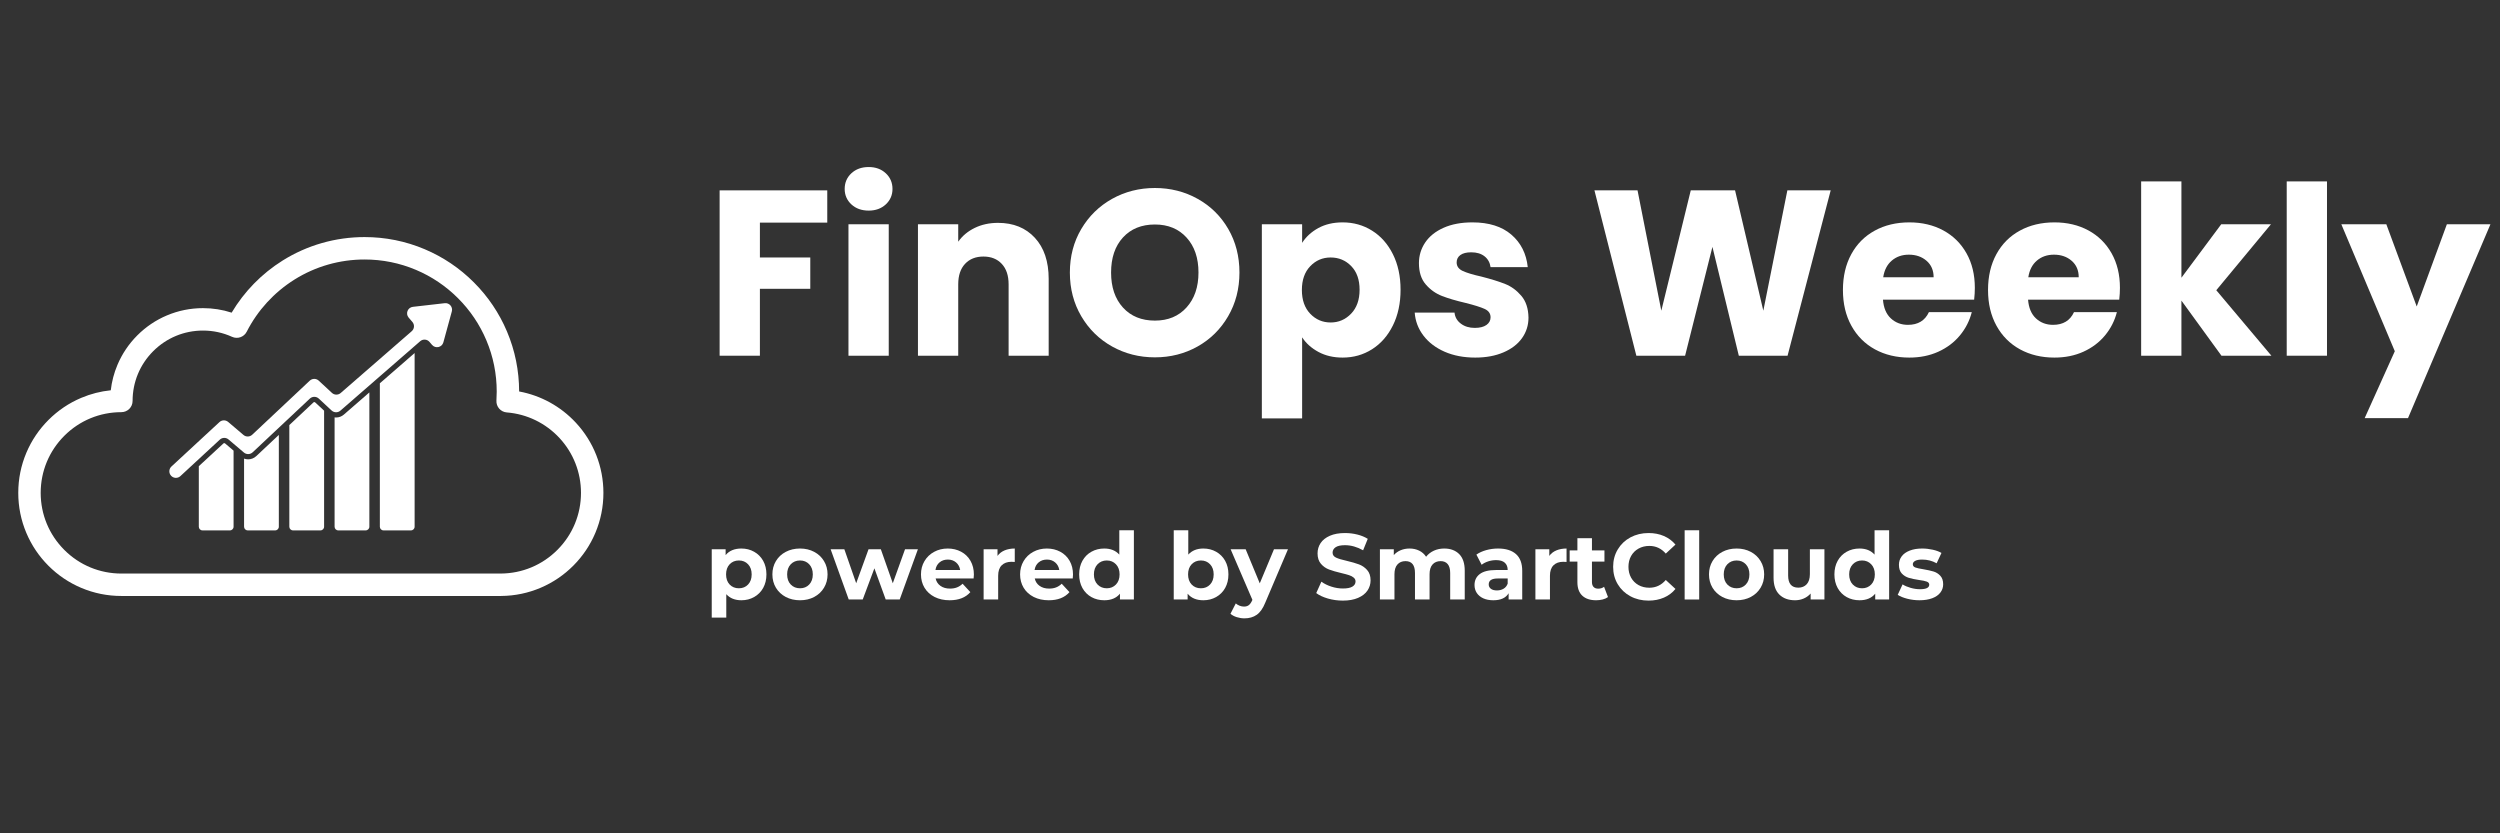
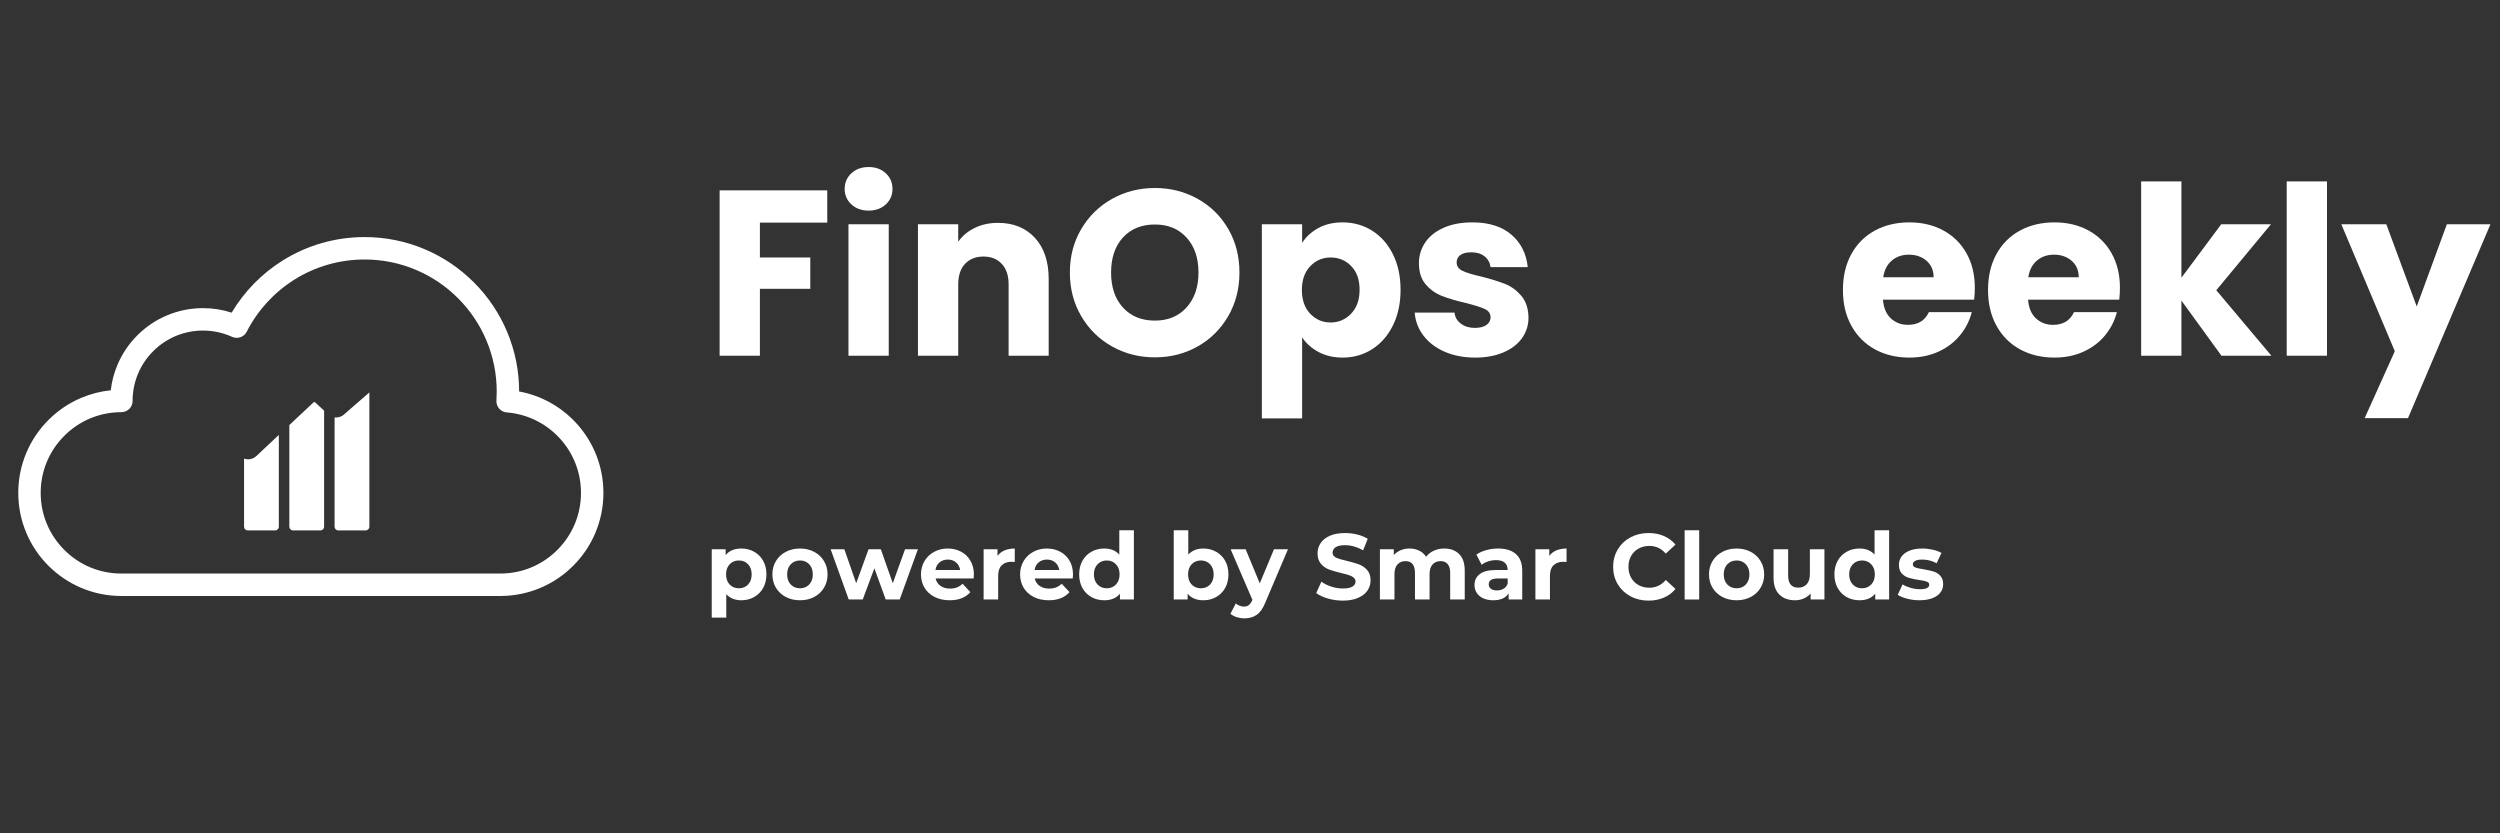
<svg xmlns="http://www.w3.org/2000/svg" width="1500" zoomAndPan="magnify" viewBox="0 0 1125 375" height="500" preserveAspectRatio="xMidYMid meet" version="1.0">
  <rect x="0" y="0" width="1125" height="375" fill="#333333" stroke="none" />
  <defs>
    <g />
    <clipPath id="8a0e3b05be">
      <path d="M 8.211 106.684 L 271.539 106.684 L 271.539 268.238 L 8.211 268.238 Z M 8.211 106.684 " clip-rule="nonzero" />
    </clipPath>
    <clipPath id="bb590217d5">
      <path d="M 76.152 136.199 L 203.598 136.199 L 203.598 215.098 L 76.152 215.098 Z M 76.152 136.199 " clip-rule="nonzero" />
    </clipPath>
  </defs>
  <g fill="#ffffff" fill-opacity="1">
    <g transform="translate(317.251, 160.07)">
      <g>
        <path d="M 55.016 -74.406 L 55.016 -59.891 L 24.703 -59.891 L 24.703 -44.203 L 47.375 -44.203 L 47.375 -30.109 L 24.703 -30.109 L 24.703 0 L 6.578 0 L 6.578 -74.406 Z M 55.016 -74.406 " />
      </g>
    </g>
  </g>
  <g fill="#ffffff" fill-opacity="1">
    <g transform="translate(375.231, 160.07)">
      <g>
        <path d="M 15.688 -65.297 C 12.508 -65.297 9.91 -66.227 7.891 -68.094 C 5.879 -69.969 4.875 -72.285 4.875 -75.047 C 4.875 -77.867 5.879 -80.219 7.891 -82.094 C 9.91 -83.969 12.508 -84.906 15.688 -84.906 C 18.801 -84.906 21.363 -83.969 23.375 -82.094 C 25.383 -80.219 26.391 -77.867 26.391 -75.047 C 26.391 -72.285 25.383 -69.969 23.375 -68.094 C 21.363 -66.227 18.801 -65.297 15.688 -65.297 Z M 24.703 -59.141 L 24.703 0 L 6.578 0 L 6.578 -59.141 Z M 24.703 -59.141 " />
      </g>
    </g>
  </g>
  <g fill="#ffffff" fill-opacity="1">
    <g transform="translate(406.499, 160.07)">
      <g>
        <path d="M 42.609 -59.781 C 49.535 -59.781 55.066 -57.535 59.203 -53.047 C 63.336 -48.566 65.406 -42.406 65.406 -34.562 L 65.406 0 L 47.375 0 L 47.375 -32.125 C 47.375 -36.07 46.348 -39.141 44.297 -41.328 C 42.254 -43.523 39.504 -44.625 36.047 -44.625 C 32.578 -44.625 29.816 -43.523 27.766 -41.328 C 25.723 -39.141 24.703 -36.07 24.703 -32.125 L 24.703 0 L 6.578 0 L 6.578 -59.141 L 24.703 -59.141 L 24.703 -51.297 C 26.535 -53.91 29.004 -55.977 32.109 -57.5 C 35.223 -59.02 38.723 -59.781 42.609 -59.781 Z M 42.609 -59.781 " />
      </g>
    </g>
  </g>
  <g fill="#ffffff" fill-opacity="1">
    <g transform="translate(477.941, 160.07)">
      <g>
        <path d="M 41.766 0.734 C 34.766 0.734 28.348 -0.891 22.516 -4.141 C 16.691 -7.391 12.066 -11.926 8.641 -17.75 C 5.211 -23.582 3.5 -30.141 3.5 -37.422 C 3.5 -44.703 5.211 -51.238 8.641 -57.031 C 12.066 -62.82 16.691 -67.344 22.516 -70.594 C 28.348 -73.844 34.766 -75.469 41.766 -75.469 C 48.766 -75.469 55.176 -73.844 61 -70.594 C 66.832 -67.344 71.426 -62.82 74.781 -57.031 C 78.133 -51.238 79.812 -44.703 79.812 -37.422 C 79.812 -30.141 78.113 -23.582 74.719 -17.75 C 71.332 -11.926 66.742 -7.391 60.953 -4.141 C 55.16 -0.891 48.766 0.734 41.766 0.734 Z M 41.766 -15.797 C 47.703 -15.797 52.453 -17.773 56.016 -21.734 C 59.586 -25.691 61.375 -30.922 61.375 -37.422 C 61.375 -43.992 59.586 -49.238 56.016 -53.156 C 52.453 -57.082 47.703 -59.047 41.766 -59.047 C 35.754 -59.047 30.961 -57.098 27.391 -53.203 C 23.828 -49.316 22.047 -44.055 22.047 -37.422 C 22.047 -30.848 23.828 -25.598 27.391 -21.672 C 30.961 -17.754 35.754 -15.797 41.766 -15.797 Z M 41.766 -15.797 " />
      </g>
    </g>
  </g>
  <g fill="#ffffff" fill-opacity="1">
    <g transform="translate(561.254, 160.07)">
      <g>
        <path d="M 24.703 -50.781 C 26.461 -53.531 28.895 -55.754 32 -57.453 C 35.113 -59.148 38.758 -60 42.938 -60 C 47.812 -60 52.223 -58.758 56.172 -56.281 C 60.129 -53.812 63.254 -50.281 65.547 -45.688 C 67.848 -41.094 69 -35.758 69 -29.688 C 69 -23.602 67.848 -18.242 65.547 -13.609 C 63.254 -8.984 60.129 -5.414 56.172 -2.906 C 52.223 -0.406 47.812 0.844 42.938 0.844 C 38.832 0.844 35.207 0 32.062 -1.688 C 28.914 -3.383 26.461 -5.578 24.703 -8.266 L 24.703 28.203 L 6.578 28.203 L 6.578 -59.141 L 24.703 -59.141 Z M 50.562 -29.688 C 50.562 -34.207 49.305 -37.754 46.797 -40.328 C 44.285 -42.91 41.195 -44.203 37.531 -44.203 C 33.926 -44.203 30.867 -42.895 28.359 -40.281 C 25.848 -37.664 24.594 -34.098 24.594 -29.578 C 24.594 -25.055 25.848 -21.488 28.359 -18.875 C 30.867 -16.258 33.926 -14.953 37.531 -14.953 C 41.133 -14.953 44.207 -16.273 46.75 -18.922 C 49.289 -21.566 50.562 -25.156 50.562 -29.688 Z M 50.562 -29.688 " />
      </g>
    </g>
  </g>
  <g fill="#ffffff" fill-opacity="1">
    <g transform="translate(633.225, 160.07)">
      <g>
        <path d="M 30.641 0.844 C 25.473 0.844 20.875 -0.035 16.844 -1.797 C 12.82 -3.566 9.645 -5.988 7.312 -9.062 C 4.977 -12.133 3.672 -15.578 3.391 -19.391 L 21.312 -19.391 C 21.52 -17.348 22.473 -15.691 24.172 -14.422 C 25.867 -13.148 27.953 -12.516 30.422 -12.516 C 32.68 -12.516 34.43 -12.953 35.672 -13.828 C 36.91 -14.711 37.531 -15.863 37.531 -17.281 C 37.531 -18.977 36.645 -20.234 34.875 -21.047 C 33.102 -21.859 30.238 -22.758 26.281 -23.75 C 22.039 -24.738 18.508 -25.781 15.688 -26.875 C 12.863 -27.969 10.426 -29.695 8.375 -32.062 C 6.32 -34.426 5.297 -37.625 5.297 -41.656 C 5.297 -45.051 6.234 -48.145 8.109 -50.938 C 9.984 -53.727 12.738 -55.938 16.375 -57.562 C 20.02 -59.188 24.348 -60 29.359 -60 C 36.773 -60 42.617 -58.16 46.891 -54.484 C 51.172 -50.805 53.629 -45.93 54.266 -39.859 L 37.531 -39.859 C 37.238 -41.91 36.332 -43.535 34.812 -44.734 C 33.301 -45.93 31.305 -46.531 28.828 -46.531 C 26.711 -46.531 25.086 -46.125 23.953 -45.312 C 22.828 -44.5 22.266 -43.383 22.266 -41.969 C 22.266 -40.281 23.164 -39.008 24.969 -38.156 C 26.77 -37.312 29.578 -36.461 33.391 -35.609 C 37.773 -34.484 41.344 -33.375 44.094 -32.281 C 46.852 -31.188 49.273 -29.414 51.359 -26.969 C 53.441 -24.531 54.52 -21.266 54.594 -17.172 C 54.594 -13.711 53.617 -10.617 51.672 -7.891 C 49.734 -5.172 46.941 -3.035 43.297 -1.484 C 39.66 0.066 35.441 0.844 30.641 0.844 Z M 30.641 0.844 " />
      </g>
    </g>
  </g>
  <g fill="#ffffff" fill-opacity="1">
    <g transform="translate(692.371, 160.07)">
      <g />
    </g>
  </g>
  <g fill="#ffffff" fill-opacity="1">
    <g transform="translate(714.842, 160.07)">
      <g>
-         <path d="M 108.969 -74.406 L 89.562 0 L 67.625 0 L 55.75 -48.969 L 43.453 0 L 21.516 0 L 2.656 -74.406 L 22.047 -74.406 L 32.75 -20.25 L 46 -74.406 L 65.938 -74.406 L 78.656 -20.25 L 89.469 -74.406 Z M 108.969 -74.406 " />
-       </g>
+         </g>
    </g>
  </g>
  <g fill="#ffffff" fill-opacity="1">
    <g transform="translate(826.35, 160.07)">
      <g>
        <path d="M 62.328 -30.531 C 62.328 -28.832 62.223 -27.066 62.016 -25.234 L 20.984 -25.234 C 21.266 -21.555 22.445 -18.742 24.531 -16.797 C 26.625 -14.859 29.188 -13.891 32.219 -13.891 C 36.75 -13.891 39.895 -15.797 41.656 -19.609 L 60.953 -19.609 C 59.961 -15.723 58.176 -12.223 55.594 -9.109 C 53.02 -6.004 49.785 -3.566 45.891 -1.797 C 42.004 -0.035 37.66 0.844 32.859 0.844 C 27.066 0.844 21.906 -0.391 17.375 -2.859 C 12.852 -5.336 9.32 -8.875 6.781 -13.469 C 4.238 -18.062 2.969 -23.43 2.969 -29.578 C 2.969 -35.723 4.223 -41.094 6.734 -45.688 C 9.242 -50.281 12.758 -53.812 17.281 -56.281 C 21.801 -58.758 26.992 -60 32.859 -60 C 38.586 -60 43.676 -58.797 48.125 -56.391 C 52.57 -53.984 56.051 -50.555 58.562 -46.109 C 61.07 -41.66 62.328 -36.469 62.328 -30.531 Z M 43.781 -35.297 C 43.781 -38.41 42.719 -40.883 40.594 -42.719 C 38.477 -44.551 35.828 -45.469 32.641 -45.469 C 29.609 -45.469 27.051 -44.582 24.969 -42.812 C 22.883 -41.051 21.594 -38.547 21.094 -35.297 Z M 43.781 -35.297 " />
      </g>
    </g>
  </g>
  <g fill="#ffffff" fill-opacity="1">
    <g transform="translate(891.643, 160.07)">
      <g>
        <path d="M 62.328 -30.531 C 62.328 -28.832 62.223 -27.066 62.016 -25.234 L 20.984 -25.234 C 21.266 -21.555 22.445 -18.742 24.531 -16.797 C 26.625 -14.859 29.188 -13.891 32.219 -13.891 C 36.75 -13.891 39.895 -15.797 41.656 -19.609 L 60.953 -19.609 C 59.961 -15.723 58.176 -12.223 55.594 -9.109 C 53.02 -6.004 49.785 -3.566 45.891 -1.797 C 42.004 -0.035 37.66 0.844 32.859 0.844 C 27.066 0.844 21.906 -0.391 17.375 -2.859 C 12.852 -5.336 9.32 -8.875 6.781 -13.469 C 4.238 -18.062 2.969 -23.43 2.969 -29.578 C 2.969 -35.723 4.223 -41.094 6.734 -45.688 C 9.242 -50.281 12.758 -53.812 17.281 -56.281 C 21.801 -58.758 26.992 -60 32.859 -60 C 38.586 -60 43.676 -58.797 48.125 -56.391 C 52.57 -53.984 56.051 -50.555 58.562 -46.109 C 61.07 -41.66 62.328 -36.469 62.328 -30.531 Z M 43.781 -35.297 C 43.781 -38.41 42.719 -40.883 40.594 -42.719 C 38.477 -44.551 35.828 -45.469 32.641 -45.469 C 29.609 -45.469 27.051 -44.582 24.969 -42.812 C 22.883 -41.051 21.594 -38.547 21.094 -35.297 Z M 43.781 -35.297 " />
      </g>
    </g>
  </g>
  <g fill="#ffffff" fill-opacity="1">
    <g transform="translate(956.937, 160.07)">
      <g>
        <path d="M 42.719 0 L 24.703 -24.797 L 24.703 0 L 6.578 0 L 6.578 -78.438 L 24.703 -78.438 L 24.703 -35.094 L 42.609 -59.141 L 64.984 -59.141 L 40.391 -29.469 L 65.188 0 Z M 42.719 0 " />
      </g>
    </g>
  </g>
  <g fill="#ffffff" fill-opacity="1">
    <g transform="translate(1022.443, 160.07)">
      <g>
        <path d="M 24.703 -78.438 L 24.703 0 L 6.578 0 L 6.578 -78.438 Z M 24.703 -78.438 " />
      </g>
    </g>
  </g>
  <g fill="#ffffff" fill-opacity="1">
    <g transform="translate(1053.711, 160.07)">
      <g>
        <path d="M 66.984 -59.141 L 29.891 28.094 L 10.391 28.094 L 23.953 -2.016 L -0.109 -59.141 L 20.141 -59.141 L 33.812 -22.156 L 47.375 -59.141 Z M 66.984 -59.141 " />
      </g>
    </g>
  </g>
  <g clip-path="url(#8a0e3b05be)">
    <path fill="#ffffff" d="M 11.867 203.723 C 14.207 198.199 17.551 193.238 21.812 188.977 C 26.07 184.719 31.031 181.371 36.559 179.035 C 40.816 177.234 45.27 176.094 49.848 175.629 C 50.297 171.684 51.305 167.848 52.859 164.172 C 54.965 159.199 57.977 154.73 61.809 150.898 C 65.645 147.062 70.109 144.055 75.082 141.949 C 80.234 139.77 85.707 138.664 91.344 138.664 C 95.777 138.664 100.094 139.344 104.242 140.695 C 109.902 131.188 117.77 123.133 127.199 117.234 C 138.23 110.332 150.973 106.684 164.043 106.684 C 173.434 106.684 182.547 108.523 191.125 112.152 C 199.41 115.656 206.848 120.672 213.234 127.059 C 219.625 133.445 224.637 140.887 228.141 149.172 C 231.758 157.723 233.598 166.805 233.609 176.16 C 243.367 177.965 252.301 182.855 259.141 190.223 C 267.133 198.828 271.535 210.039 271.535 221.789 C 271.535 228.027 270.316 234.09 267.91 239.797 C 265.586 245.305 262.262 250.258 258.023 254.516 C 253.789 258.77 248.855 262.117 243.359 264.469 C 237.723 266.879 231.734 268.129 225.562 268.184 C 225.492 268.188 225.426 268.188 225.355 268.188 L 54.621 268.188 C 48.355 268.188 42.281 266.961 36.555 264.539 C 31.031 262.203 26.07 258.859 21.809 254.598 C 17.547 250.336 14.203 245.375 11.867 239.852 C 9.445 234.125 8.219 228.047 8.219 221.789 C 8.219 215.527 9.449 209.449 11.867 203.723 Z M 28.941 247.465 C 35.801 254.324 44.922 258.102 54.621 258.102 L 225.188 258.102 C 225.234 258.102 225.281 258.098 225.328 258.098 C 234.988 258.047 244.062 254.246 250.875 247.398 C 257.691 240.547 261.445 231.453 261.445 221.785 C 261.445 212.594 258.004 203.82 251.75 197.086 C 245.527 190.387 237.105 186.305 228.027 185.59 C 225.277 185.371 223.211 182.984 223.391 180.23 C 223.48 178.906 223.523 177.566 223.523 176.25 C 223.523 168.219 221.953 160.43 218.852 153.102 C 215.855 146.02 211.566 139.656 206.102 134.191 C 200.637 128.73 194.277 124.438 187.195 121.445 C 179.863 118.344 172.074 116.773 164.043 116.773 C 152.867 116.773 141.973 119.887 132.547 125.785 C 123.371 131.527 115.926 139.648 111.02 149.277 C 109.793 151.68 106.895 152.691 104.438 151.578 C 100.316 149.703 95.91 148.754 91.34 148.754 C 82.879 148.754 74.926 152.047 68.941 158.031 C 62.957 164.016 59.664 171.969 59.664 180.43 C 59.664 183.219 57.406 185.473 54.621 185.473 C 44.922 185.473 35.801 189.25 28.941 196.109 C 22.086 202.969 18.309 212.09 18.309 221.785 C 18.309 231.488 22.086 240.605 28.941 247.465 Z M 28.941 247.465 " fill-opacity="1" fill-rule="nonzero" />
  </g>
-   <path fill="#ffffff" d="M 100.922 199.41 C 100.812 199.41 100.656 199.441 100.52 199.566 L 89.465 209.789 L 89.465 237.031 C 89.465 237.941 90.203 238.676 91.113 238.676 L 103.461 238.676 C 104.367 238.676 105.109 237.941 105.109 237.031 L 105.109 202.789 L 101.301 199.555 C 101.164 199.438 101.016 199.41 100.922 199.41 " fill-opacity="1" fill-rule="nonzero" />
  <path fill="#ffffff" d="M 111.668 206.699 C 111.035 206.699 110.418 206.586 109.832 206.371 L 109.832 237.031 C 109.832 237.941 110.57 238.676 111.48 238.676 L 123.828 238.676 C 124.734 238.676 125.477 237.941 125.477 237.031 L 125.477 195.711 L 115.305 205.262 C 114.32 206.188 113.023 206.699 111.668 206.699 " fill-opacity="1" fill-rule="nonzero" />
  <path fill="#ffffff" d="M 141.445 180.934 C 141.336 180.934 141.18 180.965 141.039 181.098 L 130.199 191.277 L 130.199 237.031 C 130.199 237.941 130.938 238.676 131.848 238.676 L 144.195 238.676 C 145.102 238.676 145.844 237.941 145.844 237.031 L 145.844 184.801 L 141.844 181.094 C 141.699 180.965 141.547 180.934 141.445 180.934 " fill-opacity="1" fill-rule="nonzero" />
  <path fill="#ffffff" d="M 151.242 187.875 C 151.016 187.875 150.789 187.859 150.566 187.828 L 150.566 237.031 C 150.566 237.941 151.305 238.676 152.215 238.676 L 164.562 238.676 C 165.469 238.676 166.211 237.941 166.211 237.031 L 166.211 176.586 L 154.73 186.574 C 153.762 187.414 152.523 187.875 151.242 187.875 " fill-opacity="1" fill-rule="nonzero" />
-   <path fill="#ffffff" d="M 170.934 237.031 C 170.934 237.941 171.668 238.676 172.582 238.676 L 184.93 238.676 C 185.836 238.676 186.578 237.941 186.578 237.031 L 186.578 158.867 L 170.934 172.48 L 170.934 237.031 " fill-opacity="1" fill-rule="nonzero" />
  <g clip-path="url(#bb590217d5)">
-     <path fill="#ffffff" d="M 200.137 136.434 L 185.805 138.074 C 183.449 138.344 182.355 141.133 183.898 142.93 L 185.582 144.895 C 186.637 146.125 186.504 147.977 185.277 149.039 L 153.305 176.859 C 152.168 177.848 150.465 177.82 149.363 176.793 L 143.422 171.285 C 142.285 170.23 140.527 170.238 139.395 171.297 L 113.496 195.625 C 112.395 196.652 110.703 196.695 109.562 195.727 L 102.664 189.863 C 101.527 188.898 99.844 188.934 98.746 189.945 L 77.156 209.922 C 75.957 211.027 75.883 212.895 76.992 214.09 C 78.098 215.289 79.969 215.359 81.164 214.258 L 98.914 197.836 C 100.008 196.82 101.691 196.785 102.828 197.754 L 109.758 203.637 C 110.902 204.609 112.598 204.566 113.691 203.539 L 139.422 179.375 C 140.551 178.312 142.312 178.305 143.449 179.359 L 149.23 184.73 C 150.34 185.758 152.039 185.785 153.176 184.793 L 189.094 153.547 C 190.328 152.477 192.203 152.609 193.27 153.859 L 194.426 155.207 C 195.965 157 198.887 156.344 199.516 154.062 L 203.32 140.145 C 203.875 138.129 202.211 136.195 200.137 136.434 " fill-opacity="1" fill-rule="nonzero" />
-   </g>
+     </g>
  <g fill="#ffffff" fill-opacity="1">
    <g transform="translate(317.251, 269.774)">
      <g>
        <path d="M 16.375 -22.938 C 18.477 -22.938 20.391 -22.453 22.109 -21.484 C 23.836 -20.516 25.191 -19.156 26.172 -17.406 C 27.148 -15.656 27.641 -13.617 27.641 -11.297 C 27.641 -8.973 27.148 -6.938 26.172 -5.188 C 25.191 -3.438 23.836 -2.078 22.109 -1.109 C 20.391 -0.141 18.477 0.344 16.375 0.344 C 13.488 0.344 11.223 -0.566 9.578 -2.391 L 9.578 8.141 L 3.031 8.141 L 3.031 -22.594 L 9.281 -22.594 L 9.281 -19.984 C 10.906 -21.953 13.27 -22.938 16.375 -22.938 Z M 15.25 -5.047 C 16.926 -5.047 18.301 -5.609 19.375 -6.734 C 20.457 -7.867 21 -9.391 21 -11.297 C 21 -13.203 20.457 -14.723 19.375 -15.859 C 18.301 -16.992 16.926 -17.562 15.25 -17.562 C 13.562 -17.562 12.176 -16.992 11.094 -15.859 C 10.02 -14.723 9.484 -13.203 9.484 -11.297 C 9.484 -9.391 10.02 -7.867 11.094 -6.734 C 12.176 -5.609 13.562 -5.047 15.25 -5.047 Z M 15.25 -5.047 " />
      </g>
    </g>
    <g transform="translate(346.231, 269.774)">
      <g>
        <path d="M 13.781 0.344 C 11.395 0.344 9.254 -0.148 7.359 -1.141 C 5.473 -2.141 4 -3.52 2.938 -5.281 C 1.875 -7.051 1.344 -9.055 1.344 -11.297 C 1.344 -13.535 1.875 -15.535 2.938 -17.297 C 4 -19.066 5.473 -20.445 7.359 -21.438 C 9.254 -22.438 11.395 -22.938 13.781 -22.938 C 16.156 -22.938 18.281 -22.438 20.156 -21.438 C 22.031 -20.445 23.5 -19.066 24.562 -17.297 C 25.633 -15.535 26.172 -13.535 26.172 -11.297 C 26.172 -9.055 25.633 -7.051 24.562 -5.281 C 23.5 -3.52 22.031 -2.141 20.156 -1.141 C 18.281 -0.148 16.156 0.344 13.781 0.344 Z M 13.781 -5.047 C 15.457 -5.047 16.832 -5.609 17.906 -6.734 C 18.988 -7.867 19.531 -9.391 19.531 -11.297 C 19.531 -13.203 18.988 -14.723 17.906 -15.859 C 16.832 -16.992 15.457 -17.562 13.781 -17.562 C 12.094 -17.562 10.703 -16.992 9.609 -15.859 C 8.523 -14.723 7.984 -13.203 7.984 -11.297 C 7.984 -9.391 8.523 -7.867 9.609 -6.734 C 10.703 -5.609 12.094 -5.047 13.781 -5.047 Z M 13.781 -5.047 " />
      </g>
    </g>
  </g>
  <g fill="#ffffff" fill-opacity="1">
    <g transform="translate(373.741, 269.774)">
      <g>
        <path d="M 39.312 -22.594 L 31.125 0 L 24.828 0 L 19.734 -14.031 L 14.484 0 L 8.188 0 L 0.047 -22.594 L 6.219 -22.594 L 11.547 -7.312 L 17.094 -22.594 L 22.641 -22.594 L 28.016 -7.312 L 33.516 -22.594 Z M 39.312 -22.594 " />
      </g>
    </g>
    <g transform="translate(413.095, 269.774)">
      <g>
        <path d="M 25.156 -11.219 C 25.156 -11.133 25.113 -10.547 25.031 -9.453 L 7.938 -9.453 C 8.25 -8.047 8.977 -6.938 10.125 -6.125 C 11.27 -5.312 12.695 -4.906 14.406 -4.906 C 15.582 -4.906 16.625 -5.082 17.531 -5.438 C 18.445 -5.789 19.297 -6.344 20.078 -7.094 L 23.562 -3.312 C 21.438 -0.875 18.328 0.344 14.234 0.344 C 11.691 0.344 9.438 -0.148 7.469 -1.141 C 5.508 -2.141 4 -3.52 2.938 -5.281 C 1.875 -7.051 1.344 -9.055 1.344 -11.297 C 1.344 -13.504 1.867 -15.5 2.922 -17.281 C 3.973 -19.062 5.414 -20.445 7.25 -21.438 C 9.082 -22.438 11.129 -22.938 13.391 -22.938 C 15.609 -22.938 17.613 -22.457 19.406 -21.5 C 21.195 -20.551 22.602 -19.188 23.625 -17.406 C 24.645 -15.625 25.156 -13.562 25.156 -11.219 Z M 13.438 -17.969 C 11.957 -17.969 10.711 -17.547 9.703 -16.703 C 8.691 -15.867 8.078 -14.723 7.859 -13.266 L 18.984 -13.266 C 18.754 -14.691 18.133 -15.832 17.125 -16.688 C 16.125 -17.539 14.895 -17.969 13.438 -17.969 Z M 13.438 -17.969 " />
      </g>
    </g>
    <g transform="translate(439.597, 269.774)">
      <g>
        <path d="M 9.281 -19.609 C 10.062 -20.703 11.117 -21.531 12.453 -22.094 C 13.785 -22.656 15.316 -22.938 17.047 -22.938 L 17.047 -16.891 C 16.316 -16.941 15.828 -16.969 15.578 -16.969 C 13.703 -16.969 12.234 -16.441 11.172 -15.391 C 10.109 -14.336 9.578 -12.766 9.578 -10.672 L 9.578 0 L 3.031 0 L 3.031 -22.594 L 9.281 -22.594 Z M 9.281 -19.609 " />
      </g>
    </g>
    <g transform="translate(457.699, 269.774)">
      <g>
        <path d="M 25.156 -11.219 C 25.156 -11.133 25.113 -10.547 25.031 -9.453 L 7.938 -9.453 C 8.25 -8.047 8.977 -6.938 10.125 -6.125 C 11.27 -5.312 12.695 -4.906 14.406 -4.906 C 15.582 -4.906 16.625 -5.082 17.531 -5.438 C 18.445 -5.789 19.297 -6.344 20.078 -7.094 L 23.562 -3.312 C 21.438 -0.875 18.328 0.344 14.234 0.344 C 11.691 0.344 9.438 -0.148 7.469 -1.141 C 5.508 -2.141 4 -3.52 2.938 -5.281 C 1.875 -7.051 1.344 -9.055 1.344 -11.297 C 1.344 -13.504 1.867 -15.5 2.922 -17.281 C 3.973 -19.062 5.414 -20.445 7.25 -21.438 C 9.082 -22.438 11.129 -22.938 13.391 -22.938 C 15.609 -22.938 17.613 -22.457 19.406 -21.5 C 21.195 -20.551 22.602 -19.188 23.625 -17.406 C 24.645 -15.625 25.156 -13.562 25.156 -11.219 Z M 13.438 -17.969 C 11.957 -17.969 10.711 -17.547 9.703 -16.703 C 8.691 -15.867 8.078 -14.723 7.859 -13.266 L 18.984 -13.266 C 18.754 -14.691 18.133 -15.832 17.125 -16.688 C 16.125 -17.539 14.895 -17.969 13.438 -17.969 Z M 13.438 -17.969 " />
      </g>
    </g>
    <g transform="translate(484.201, 269.774)">
      <g>
        <path d="M 26.047 -31.156 L 26.047 0 L 19.781 0 L 19.781 -2.609 C 18.156 -0.641 15.801 0.344 12.719 0.344 C 10.594 0.344 8.672 -0.129 6.953 -1.078 C 5.234 -2.035 3.879 -3.395 2.891 -5.156 C 1.91 -6.926 1.422 -8.973 1.422 -11.297 C 1.422 -13.617 1.91 -15.66 2.891 -17.422 C 3.879 -19.191 5.234 -20.551 6.953 -21.5 C 8.672 -22.457 10.594 -22.938 12.719 -22.938 C 15.602 -22.938 17.859 -22.023 19.484 -20.203 L 19.484 -31.156 Z M 13.859 -5.047 C 15.516 -5.047 16.883 -5.609 17.969 -6.734 C 19.062 -7.867 19.609 -9.391 19.609 -11.297 C 19.609 -13.203 19.062 -14.723 17.969 -15.859 C 16.883 -16.992 15.516 -17.562 13.859 -17.562 C 12.18 -17.562 10.797 -16.992 9.703 -15.859 C 8.609 -14.723 8.062 -13.203 8.062 -11.297 C 8.062 -9.391 8.609 -7.867 9.703 -6.734 C 10.797 -5.609 12.18 -5.047 13.859 -5.047 Z M 13.859 -5.047 " />
      </g>
    </g>
    <g transform="translate(513.265, 269.774)">
      <g />
    </g>
  </g>
  <g fill="#ffffff" fill-opacity="1">
    <g transform="translate(525.151, 269.774)">
      <g>
        <path d="M 16.375 -22.938 C 18.477 -22.938 20.391 -22.453 22.109 -21.484 C 23.836 -20.516 25.191 -19.156 26.172 -17.406 C 27.148 -15.656 27.641 -13.617 27.641 -11.297 C 27.641 -8.973 27.148 -6.938 26.172 -5.188 C 25.191 -3.438 23.836 -2.078 22.109 -1.109 C 20.391 -0.141 18.477 0.344 16.375 0.344 C 13.27 0.344 10.906 -0.641 9.281 -2.609 L 9.281 0 L 3.031 0 L 3.031 -31.156 L 9.578 -31.156 L 9.578 -20.203 C 11.223 -22.023 13.488 -22.938 16.375 -22.938 Z M 15.25 -5.047 C 16.926 -5.047 18.301 -5.609 19.375 -6.734 C 20.457 -7.867 21 -9.391 21 -11.297 C 21 -13.203 20.457 -14.723 19.375 -15.859 C 18.301 -16.992 16.926 -17.562 15.25 -17.562 C 13.562 -17.562 12.176 -16.992 11.094 -15.859 C 10.02 -14.723 9.484 -13.203 9.484 -11.297 C 9.484 -9.391 10.02 -7.867 11.094 -6.734 C 12.176 -5.609 13.562 -5.047 15.25 -5.047 Z M 15.25 -5.047 " />
      </g>
    </g>
  </g>
  <g fill="#ffffff" fill-opacity="1">
    <g transform="translate(554.131, 269.774)">
      <g>
        <path d="M 25.453 -22.594 L 15.25 1.391 C 14.207 3.992 12.922 5.828 11.391 6.891 C 9.867 7.953 8.031 8.484 5.875 8.484 C 4.695 8.484 3.535 8.301 2.391 7.938 C 1.242 7.57 0.305 7.066 -0.422 6.422 L 1.969 1.766 C 2.477 2.211 3.062 2.562 3.719 2.812 C 4.375 3.062 5.023 3.188 5.672 3.188 C 6.566 3.188 7.289 2.969 7.844 2.531 C 8.406 2.102 8.91 1.383 9.359 0.375 L 9.453 0.172 L -0.344 -22.594 L 6.422 -22.594 L 12.766 -7.266 L 19.156 -22.594 Z M 25.453 -22.594 " />
      </g>
    </g>
  </g>
  <g fill="#ffffff" fill-opacity="1">
    <g transform="translate(579.247, 269.774)">
      <g />
    </g>
  </g>
  <g fill="#ffffff" fill-opacity="1">
    <g transform="translate(591.133, 269.774)">
      <g>
        <path d="M 13.141 0.5 C 10.816 0.5 8.57 0.188 6.406 -0.438 C 4.238 -1.07 2.492 -1.891 1.172 -2.891 L 3.484 -8.016 C 4.742 -7.098 6.238 -6.359 7.969 -5.797 C 9.707 -5.234 11.445 -4.953 13.188 -4.953 C 15.125 -4.953 16.551 -5.238 17.469 -5.812 C 18.395 -6.383 18.859 -7.148 18.859 -8.109 C 18.859 -8.805 18.582 -9.383 18.031 -9.844 C 17.488 -10.312 16.789 -10.68 15.938 -10.953 C 15.082 -11.234 13.926 -11.547 12.469 -11.891 C 10.227 -12.422 8.395 -12.953 6.969 -13.484 C 5.539 -14.016 4.316 -14.867 3.297 -16.047 C 2.273 -17.223 1.766 -18.789 1.766 -20.75 C 1.766 -22.457 2.223 -24.004 3.141 -25.391 C 4.066 -26.773 5.461 -27.875 7.328 -28.688 C 9.191 -29.5 11.469 -29.906 14.156 -29.906 C 16.031 -29.906 17.863 -29.68 19.656 -29.234 C 21.445 -28.785 23.016 -28.141 24.359 -27.297 L 22.266 -22.141 C 19.547 -23.672 16.828 -24.438 14.109 -24.438 C 12.203 -24.438 10.797 -24.129 9.891 -23.516 C 8.984 -22.898 8.531 -22.086 8.531 -21.078 C 8.531 -20.078 9.051 -19.332 10.094 -18.844 C 11.145 -18.352 12.75 -17.867 14.906 -17.391 C 17.145 -16.859 18.977 -16.328 20.406 -15.797 C 21.832 -15.266 23.055 -14.422 24.078 -13.266 C 25.109 -12.117 25.625 -10.566 25.625 -8.609 C 25.625 -6.93 25.156 -5.398 24.219 -4.016 C 23.281 -2.629 21.867 -1.531 19.984 -0.719 C 18.109 0.094 15.828 0.5 13.141 0.5 Z M 13.141 0.5 " />
      </g>
    </g>
  </g>
  <g fill="#ffffff" fill-opacity="1">
    <g transform="translate(617.929, 269.774)">
      <g>
        <path d="M 31.969 -22.938 C 34.789 -22.938 37.035 -22.102 38.703 -20.438 C 40.367 -18.77 41.203 -16.27 41.203 -12.938 L 41.203 0 L 34.656 0 L 34.656 -11.922 C 34.656 -13.711 34.281 -15.051 33.531 -15.938 C 32.789 -16.82 31.734 -17.266 30.359 -17.266 C 28.828 -17.266 27.613 -16.766 26.719 -15.766 C 25.82 -14.773 25.375 -13.301 25.375 -11.344 L 25.375 0 L 18.812 0 L 18.812 -11.922 C 18.812 -15.484 17.383 -17.266 14.531 -17.266 C 13.02 -17.266 11.816 -16.766 10.922 -15.766 C 10.023 -14.773 9.578 -13.301 9.578 -11.344 L 9.578 0 L 3.031 0 L 3.031 -22.594 L 9.281 -22.594 L 9.281 -19.984 C 10.125 -20.941 11.156 -21.672 12.375 -22.172 C 13.594 -22.68 14.926 -22.938 16.375 -22.938 C 17.977 -22.938 19.422 -22.617 20.703 -21.984 C 21.992 -21.359 23.031 -20.441 23.812 -19.234 C 24.738 -20.41 25.906 -21.32 27.312 -21.969 C 28.727 -22.613 30.281 -22.938 31.969 -22.938 Z M 31.969 -22.938 " />
      </g>
    </g>
  </g>
  <g fill="#ffffff" fill-opacity="1">
    <g transform="translate(661.987, 269.774)">
      <g>
        <path d="M 12.141 -22.938 C 15.641 -22.938 18.328 -22.102 20.203 -20.438 C 22.078 -18.77 23.016 -16.254 23.016 -12.891 L 23.016 0 L 16.891 0 L 16.891 -2.812 C 15.648 -0.707 13.352 0.344 10 0.344 C 8.258 0.344 6.75 0.051 5.469 -0.531 C 4.195 -1.125 3.223 -1.938 2.547 -2.969 C 1.879 -4.008 1.547 -5.191 1.547 -6.516 C 1.547 -8.609 2.336 -10.254 3.922 -11.453 C 5.504 -12.66 7.945 -13.266 11.25 -13.266 L 16.469 -13.266 C 16.469 -14.691 16.031 -15.789 15.156 -16.562 C 14.289 -17.332 12.988 -17.719 11.25 -17.719 C 10.051 -17.719 8.867 -17.531 7.703 -17.156 C 6.547 -16.781 5.562 -16.27 4.75 -15.625 L 2.391 -20.203 C 3.617 -21.066 5.094 -21.738 6.812 -22.219 C 8.539 -22.695 10.316 -22.938 12.141 -22.938 Z M 11.641 -4.078 C 12.754 -4.078 13.742 -4.332 14.609 -4.844 C 15.484 -5.363 16.102 -6.129 16.469 -7.141 L 16.469 -9.453 L 11.969 -9.453 C 9.281 -9.453 7.938 -8.566 7.938 -6.797 C 7.938 -5.961 8.266 -5.301 8.922 -4.812 C 9.578 -4.32 10.484 -4.078 11.641 -4.078 Z M 11.641 -4.078 " />
      </g>
    </g>
    <g transform="translate(687.901, 269.774)">
      <g>
        <path d="M 9.281 -19.609 C 10.062 -20.703 11.117 -21.531 12.453 -22.094 C 13.785 -22.656 15.316 -22.938 17.047 -22.938 L 17.047 -16.891 C 16.316 -16.941 15.828 -16.969 15.578 -16.969 C 13.703 -16.969 12.234 -16.441 11.172 -15.391 C 10.109 -14.336 9.578 -12.766 9.578 -10.672 L 9.578 0 L 3.031 0 L 3.031 -22.594 L 9.281 -22.594 Z M 9.281 -19.609 " />
      </g>
    </g>
  </g>
  <g fill="#ffffff" fill-opacity="1">
    <g transform="translate(706.003, 269.774)">
      <g>
-         <path d="M 17.594 -1.094 C 16.945 -0.613 16.156 -0.254 15.219 -0.016 C 14.281 0.223 13.297 0.344 12.266 0.344 C 9.578 0.344 7.5 -0.344 6.031 -1.719 C 4.562 -3.094 3.828 -5.109 3.828 -7.766 L 3.828 -17.047 L 0.344 -17.047 L 0.344 -22.094 L 3.828 -22.094 L 3.828 -27.594 L 10.375 -27.594 L 10.375 -22.094 L 16 -22.094 L 16 -17.047 L 10.375 -17.047 L 10.375 -7.859 C 10.375 -6.898 10.617 -6.16 11.109 -5.641 C 11.598 -5.129 12.289 -4.875 13.188 -4.875 C 14.219 -4.875 15.098 -5.156 15.828 -5.719 Z M 17.594 -1.094 " />
-       </g>
+         </g>
    </g>
  </g>
  <g fill="#ffffff" fill-opacity="1">
    <g transform="translate(724.273, 269.774)">
      <g>
        <path d="M 17.562 0.5 C 14.562 0.5 11.848 -0.148 9.422 -1.453 C 7.004 -2.754 5.102 -4.555 3.719 -6.859 C 2.332 -9.172 1.641 -11.785 1.641 -14.703 C 1.641 -17.609 2.332 -20.219 3.719 -22.531 C 5.102 -24.844 7.004 -26.648 9.422 -27.953 C 11.848 -29.254 14.57 -29.906 17.594 -29.906 C 20.145 -29.906 22.445 -29.457 24.5 -28.562 C 26.562 -27.664 28.289 -26.379 29.688 -24.703 L 25.328 -20.656 C 23.336 -22.957 20.875 -24.109 17.938 -24.109 C 16.113 -24.109 14.488 -23.707 13.062 -22.906 C 11.633 -22.113 10.52 -21.004 9.719 -19.578 C 8.926 -18.148 8.531 -16.523 8.531 -14.703 C 8.531 -12.879 8.926 -11.254 9.719 -9.828 C 10.52 -8.398 11.633 -7.285 13.062 -6.484 C 14.488 -5.691 16.113 -5.297 17.938 -5.297 C 20.875 -5.297 23.336 -6.457 25.328 -8.781 L 29.688 -4.75 C 28.289 -3.039 26.555 -1.738 24.484 -0.844 C 22.41 0.051 20.102 0.5 17.562 0.5 Z M 17.562 0.5 " />
      </g>
    </g>
  </g>
  <g fill="#ffffff" fill-opacity="1">
    <g transform="translate(755.059, 269.774)">
      <g>
        <path d="M 3.031 -31.156 L 9.578 -31.156 L 9.578 0 L 3.031 0 Z M 3.031 -31.156 " />
      </g>
    </g>
  </g>
  <g fill="#ffffff" fill-opacity="1">
    <g transform="translate(767.701, 269.774)">
      <g>
        <path d="M 13.781 0.344 C 11.395 0.344 9.254 -0.148 7.359 -1.141 C 5.473 -2.141 4 -3.52 2.938 -5.281 C 1.875 -7.051 1.344 -9.055 1.344 -11.297 C 1.344 -13.535 1.875 -15.535 2.938 -17.297 C 4 -19.066 5.473 -20.445 7.359 -21.438 C 9.254 -22.438 11.395 -22.938 13.781 -22.938 C 16.156 -22.938 18.281 -22.438 20.156 -21.438 C 22.031 -20.445 23.5 -19.066 24.562 -17.297 C 25.633 -15.535 26.172 -13.535 26.172 -11.297 C 26.172 -9.055 25.633 -7.051 24.562 -5.281 C 23.5 -3.52 22.031 -2.141 20.156 -1.141 C 18.281 -0.148 16.156 0.344 13.781 0.344 Z M 13.781 -5.047 C 15.457 -5.047 16.832 -5.609 17.906 -6.734 C 18.988 -7.867 19.531 -9.391 19.531 -11.297 C 19.531 -13.203 18.988 -14.723 17.906 -15.859 C 16.832 -16.992 15.457 -17.562 13.781 -17.562 C 12.094 -17.562 10.703 -16.992 9.609 -15.859 C 8.523 -14.723 7.984 -13.203 7.984 -11.297 C 7.984 -9.391 8.523 -7.867 9.609 -6.734 C 10.703 -5.609 12.094 -5.047 13.781 -5.047 Z M 13.781 -5.047 " />
      </g>
    </g>
  </g>
  <g fill="#ffffff" fill-opacity="1">
    <g transform="translate(795.211, 269.774)">
      <g>
        <path d="M 25.781 -22.594 L 25.781 0 L 19.578 0 L 19.578 -2.688 C 18.703 -1.707 17.66 -0.957 16.453 -0.438 C 15.254 0.082 13.957 0.344 12.562 0.344 C 9.594 0.344 7.238 -0.508 5.5 -2.219 C 3.758 -3.926 2.891 -6.461 2.891 -9.828 L 2.891 -22.594 L 9.453 -22.594 L 9.453 -10.797 C 9.453 -7.148 10.977 -5.328 14.031 -5.328 C 15.594 -5.328 16.848 -5.836 17.797 -6.859 C 18.754 -7.891 19.234 -9.41 19.234 -11.422 L 19.234 -22.594 Z M 25.781 -22.594 " />
      </g>
    </g>
  </g>
  <g fill="#ffffff" fill-opacity="1">
    <g transform="translate(824.065, 269.774)">
      <g>
        <path d="M 26.047 -31.156 L 26.047 0 L 19.781 0 L 19.781 -2.609 C 18.156 -0.641 15.801 0.344 12.719 0.344 C 10.594 0.344 8.672 -0.129 6.953 -1.078 C 5.234 -2.035 3.879 -3.395 2.891 -5.156 C 1.91 -6.926 1.422 -8.973 1.422 -11.297 C 1.422 -13.617 1.91 -15.66 2.891 -17.422 C 3.879 -19.191 5.234 -20.551 6.953 -21.5 C 8.672 -22.457 10.594 -22.938 12.719 -22.938 C 15.602 -22.938 17.859 -22.023 19.484 -20.203 L 19.484 -31.156 Z M 13.859 -5.047 C 15.516 -5.047 16.883 -5.609 17.969 -6.734 C 19.062 -7.867 19.609 -9.391 19.609 -11.297 C 19.609 -13.203 19.062 -14.723 17.969 -15.859 C 16.883 -16.992 15.516 -17.562 13.859 -17.562 C 12.18 -17.562 10.797 -16.992 9.703 -15.859 C 8.609 -14.723 8.062 -13.203 8.062 -11.297 C 8.062 -9.391 8.609 -7.867 9.703 -6.734 C 10.797 -5.609 12.18 -5.047 13.859 -5.047 Z M 13.859 -5.047 " />
      </g>
    </g>
  </g>
  <g fill="#ffffff" fill-opacity="1">
    <g transform="translate(853.129, 269.774)">
      <g>
        <path d="M 10.625 0.344 C 8.75 0.344 6.914 0.113 5.125 -0.344 C 3.332 -0.812 1.906 -1.395 0.844 -2.094 L 3.031 -6.797 C 4.031 -6.16 5.242 -5.641 6.672 -5.234 C 8.098 -4.828 9.5 -4.625 10.875 -4.625 C 13.645 -4.625 15.031 -5.305 15.031 -6.672 C 15.031 -7.316 14.648 -7.781 13.891 -8.062 C 13.141 -8.344 11.984 -8.582 10.422 -8.781 C 8.566 -9.062 7.035 -9.383 5.828 -9.75 C 4.629 -10.113 3.586 -10.754 2.703 -11.672 C 1.828 -12.598 1.391 -13.914 1.391 -15.625 C 1.391 -17.051 1.801 -18.316 2.625 -19.422 C 3.445 -20.523 4.648 -21.383 6.234 -22 C 7.816 -22.625 9.688 -22.938 11.844 -22.938 C 13.438 -22.938 15.023 -22.758 16.609 -22.406 C 18.191 -22.051 19.5 -21.566 20.531 -20.953 L 18.359 -16.297 C 16.367 -17.41 14.195 -17.969 11.844 -17.969 C 10.445 -17.969 9.395 -17.77 8.688 -17.375 C 7.988 -16.988 7.641 -16.488 7.641 -15.875 C 7.641 -15.176 8.016 -14.688 8.766 -14.406 C 9.523 -14.125 10.734 -13.859 12.391 -13.609 C 14.234 -13.297 15.742 -12.961 16.922 -12.609 C 18.098 -12.266 19.117 -11.629 19.984 -10.703 C 20.859 -9.785 21.297 -8.5 21.297 -6.844 C 21.297 -5.445 20.875 -4.203 20.031 -3.109 C 19.195 -2.016 17.973 -1.164 16.359 -0.562 C 14.742 0.039 12.832 0.344 10.625 0.344 Z M 10.625 0.344 " />
      </g>
    </g>
  </g>
</svg>